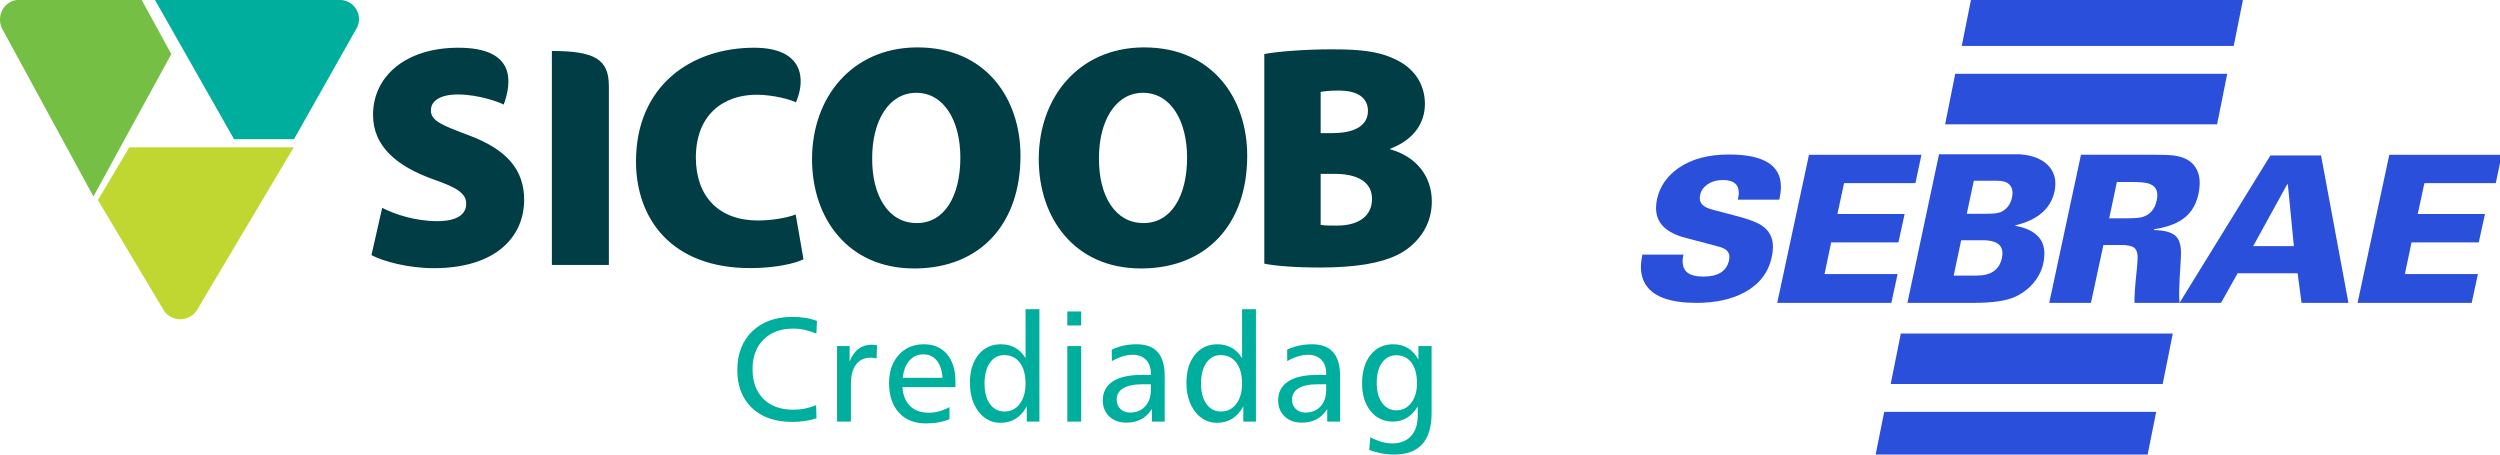
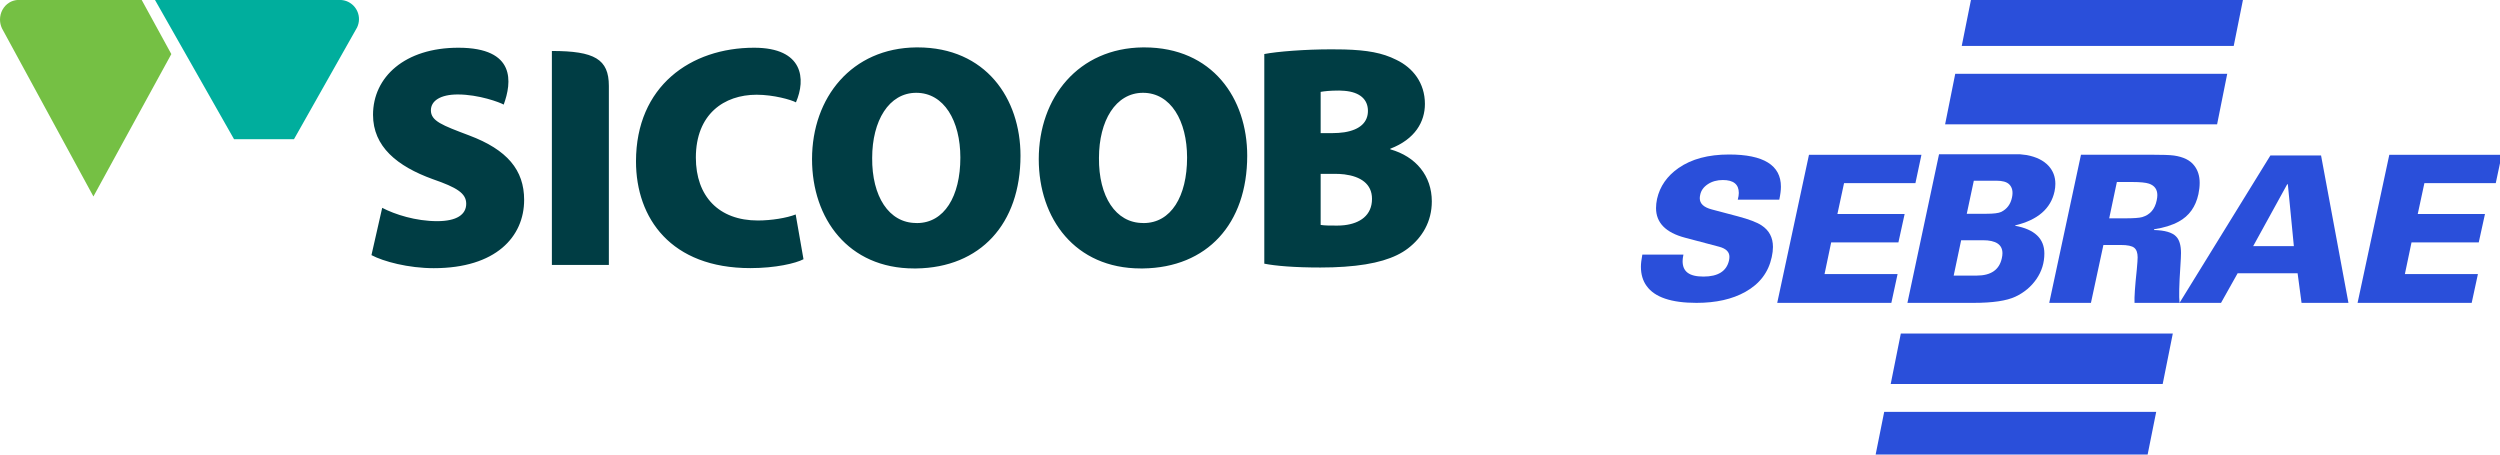
<svg xmlns="http://www.w3.org/2000/svg" width="550" height="100" viewBox="0 0 550 100" fill="none">
  <g clip-path="url(#clip0_39_9)">
-     <path fill-rule="evenodd" clip-rule="evenodd" d="M179.733 70.609L179.607 73.389C178.727 73.025 177.873 72.75 177.031 72.567C176.194 72.385 175.341 72.297 174.477 72.297C171.742 72.297 169.576 73.102 167.969 74.713C166.361 76.324 165.557 78.498 165.557 81.234C165.557 84.003 166.355 86.177 167.958 87.76C169.56 89.343 171.742 90.137 174.51 90.137C175.385 90.137 176.244 90.054 177.075 89.884C177.906 89.718 178.727 89.47 179.542 89.144L179.634 92.024C178.847 92.283 178.005 92.482 177.108 92.614C176.211 92.752 175.259 92.818 174.253 92.818C170.528 92.818 167.591 91.798 165.436 89.757C163.287 87.71 162.209 84.93 162.209 81.405C162.209 77.836 163.309 74.995 165.502 72.882C167.695 70.769 170.643 69.716 174.351 69.716C175.347 69.716 176.293 69.787 177.195 69.936C178.098 70.08 178.945 70.306 179.733 70.609ZM307.169 78.155C305.867 78.155 304.822 78.702 304.046 79.788C303.264 80.88 302.875 82.353 302.875 84.218C302.875 86.077 303.269 87.544 304.062 88.636C304.85 89.723 305.9 90.269 307.201 90.269C308.552 90.269 309.641 89.723 310.477 88.626C311.314 87.533 311.735 86.099 311.735 84.317C311.735 82.386 311.331 80.88 310.521 79.788C309.707 78.702 308.591 78.155 307.169 78.155ZM312.047 79.11V76.137H314.952V90.865C314.952 93.91 314.268 96.194 312.895 97.717C311.522 99.239 309.471 100 306.748 100C305.774 100 304.817 99.912 303.876 99.736C302.941 99.559 302.055 99.305 301.235 98.974L301.459 96.194C302.318 96.647 303.149 96.983 303.953 97.209C304.763 97.436 305.523 97.551 306.228 97.551C308.033 97.551 309.433 97.016 310.418 95.946C311.408 94.876 311.9 93.359 311.9 91.4V89.415C311.243 90.518 310.456 91.351 309.537 91.913C308.618 92.471 307.585 92.752 306.447 92.752C304.429 92.752 302.794 91.985 301.541 90.451C300.289 88.912 299.66 86.894 299.66 84.383C299.66 81.747 300.283 79.645 301.525 78.084C302.766 76.523 304.418 75.74 306.48 75.74C307.732 75.74 308.821 76.021 309.75 76.584C310.68 77.152 311.446 77.99 312.047 79.11ZM289.853 84.543C288.042 84.543 286.653 84.836 285.691 85.415C284.728 86 284.247 86.833 284.247 87.919C284.247 88.752 284.52 89.431 285.067 89.966C285.614 90.501 286.325 90.766 287.2 90.766C288.579 90.766 289.683 90.313 290.515 89.409C291.346 88.504 291.762 87.29 291.762 85.774V84.543H289.853ZM294.813 82.651V92.752H291.991V89.972C291.357 90.987 290.575 91.742 289.645 92.239C288.71 92.735 287.632 92.984 286.402 92.984C284.848 92.984 283.59 92.531 282.633 91.627C281.676 90.722 281.195 89.541 281.195 88.085C281.195 86.276 281.922 84.891 283.372 83.931C284.821 82.971 286.916 82.491 289.645 82.491H291.762V82.166C291.762 80.875 291.406 79.866 290.695 79.143C289.979 78.42 288.994 78.056 287.742 78.056C287.031 78.056 286.298 78.172 285.538 78.404C284.783 78.635 284.001 78.983 283.197 79.446L283.164 76.931C283.99 76.534 284.854 76.236 285.762 76.037C286.67 75.838 287.643 75.739 288.677 75.739C290.717 75.739 292.249 76.313 293.277 77.466C294.299 78.619 294.813 80.346 294.813 82.651ZM268.555 78.122C267.243 78.122 266.193 78.685 265.405 79.811C264.623 80.936 264.229 82.458 264.229 84.378C264.229 86.276 264.628 87.776 265.421 88.879C266.22 89.983 267.286 90.534 268.621 90.534C270.01 90.534 271.131 89.972 271.979 88.852C272.827 87.732 273.253 86.242 273.253 84.378C273.253 82.425 272.833 80.897 271.996 79.788C271.159 78.679 270.01 78.122 268.555 78.122ZM273.253 68.028H276.305V92.752H273.527V89.371C272.887 90.579 272.083 91.489 271.115 92.101C270.147 92.713 269.026 93.017 267.74 93.017C265.788 93.017 264.18 92.195 262.911 90.546C261.648 88.896 261.013 86.778 261.013 84.191C261.013 81.636 261.637 79.59 262.878 78.051C264.125 76.512 265.766 75.74 267.806 75.74C268.993 75.74 270.043 75.993 270.962 76.507C271.88 77.014 272.646 77.775 273.253 78.785V68.028ZM251.272 84.544C249.462 84.544 248.073 84.836 247.11 85.415C246.148 86 245.667 86.833 245.667 87.92C245.667 88.753 245.94 89.431 246.487 89.966C247.034 90.501 247.745 90.766 248.62 90.766C249.998 90.766 251.103 90.314 251.934 89.409C252.765 88.504 253.181 87.291 253.181 85.774V84.544H251.272ZM256.233 82.652V92.752H253.411V89.972C252.776 90.987 251.994 91.743 251.064 92.239C250.129 92.736 249.052 92.984 247.821 92.984C246.268 92.984 245.01 92.532 244.053 91.627C243.096 90.722 242.614 89.542 242.614 88.085C242.614 86.276 243.342 84.891 244.791 83.931C246.241 82.971 248.335 82.492 251.064 82.492H253.181V82.166C253.181 80.876 252.826 79.866 252.115 79.143C251.398 78.421 250.414 78.056 249.161 78.056C248.45 78.056 247.717 78.172 246.957 78.404C246.202 78.636 245.42 78.983 244.616 79.447L244.584 76.931C245.409 76.534 246.273 76.236 247.181 76.037C248.089 75.839 249.063 75.74 250.097 75.74C252.136 75.74 253.668 76.313 254.696 77.466C255.719 78.619 256.233 80.346 256.233 82.652ZM234.81 76.137H237.861V92.752H234.81V76.137ZM234.81 68.524H237.861V71.602H234.81V68.524ZM220.923 78.122C219.61 78.122 218.56 78.685 217.772 79.811C216.99 80.936 216.597 82.458 216.597 84.378C216.597 86.276 216.996 87.776 217.789 88.879C218.587 89.983 219.654 90.534 220.988 90.534C222.377 90.534 223.499 89.972 224.347 88.852C225.194 87.732 225.621 86.242 225.621 84.378C225.621 82.425 225.2 80.897 224.363 79.788C223.526 78.679 222.378 78.122 220.923 78.122ZM225.621 68.028H228.673V92.752H225.894V89.371C225.254 90.579 224.451 91.489 223.482 92.101C222.514 92.713 221.393 93.017 220.108 93.017C218.155 93.017 216.547 92.195 215.279 90.546C214.015 88.896 213.381 86.778 213.381 84.191C213.381 81.636 214.005 79.59 215.246 78.051C216.493 76.512 218.134 75.74 220.174 75.74C221.36 75.74 222.41 75.993 223.329 76.507C224.248 77.014 225.014 77.775 225.621 78.785V68.028ZM210.198 83.915V85.172H198.532C198.652 86.949 199.215 88.333 200.222 89.321C201.233 90.308 202.601 90.799 204.318 90.799C205.078 90.799 205.827 90.7 206.577 90.501C207.326 90.302 208.092 89.994 208.885 89.574V92.217C208.157 92.526 207.364 92.757 206.506 92.917C205.647 93.072 204.701 93.149 203.667 93.149C201.167 93.149 199.199 92.355 197.755 90.766C196.316 89.177 195.594 87.015 195.594 84.284C195.594 81.719 196.3 79.656 197.716 78.089C199.128 76.523 200.982 75.74 203.262 75.74C205.423 75.74 207.113 76.468 208.349 77.918C209.579 79.375 210.198 81.372 210.198 83.915ZM207.343 83.12C207.233 81.46 206.812 80.18 206.073 79.292C205.335 78.404 204.345 77.957 203.104 77.957C201.878 77.957 200.861 78.42 200.057 79.342C199.253 80.263 198.772 81.52 198.614 83.12H207.343ZM192.947 75.949L192.849 78.878C192.608 78.801 192.384 78.751 192.182 78.724C191.98 78.696 191.777 78.685 191.569 78.685C190.175 78.685 189.097 79.181 188.342 80.174C187.582 81.162 187.205 82.574 187.205 84.411V92.751H184.153V76.136H186.915V79.54C187.374 78.337 188.014 77.421 188.829 76.787C189.644 76.153 190.591 75.838 191.668 75.838C191.837 75.838 192.034 75.849 192.253 75.871C192.472 75.888 192.702 75.915 192.948 75.948L192.947 75.949Z" fill="#00AE9D" />
    <path fill-rule="evenodd" clip-rule="evenodd" d="M3.767 0C3.176 0.059 2.586 0.235 2.043 0.568C0.736 1.368 0 2.815 0 4.311C0 4.966 0.146 5.619 0.435 6.246L20.552 43.224L27.076 31.289L37.693 11.901L31.177 0L3.767 0Z" fill="#75C044" />
    <path fill-rule="evenodd" clip-rule="evenodd" d="M34.103 0L51.485 30.617H63.702H64.68L78.566 6.027C78.815 5.486 78.977 4.873 78.977 4.218C78.977 1.978 77.239 0.145 75.056 0H34.103Z" fill="#00AE9D" />
-     <path fill-rule="evenodd" clip-rule="evenodd" d="M63.599 32.418H28.437L21.539 44.018L36.102 68.401C36.452 68.909 36.916 69.348 37.483 69.672C38.167 70.054 38.907 70.238 39.65 70.238C41.059 70.238 42.44 69.545 43.267 68.331L64.617 32.418L63.599 32.418Z" fill="#BFD730" />
    <path fill-rule="evenodd" clip-rule="evenodd" d="M201.854 10.428H201.579C187.396 10.574 178.648 21.423 178.648 35.02C178.648 48.085 186.616 59.058 201.088 59.058H201.578C215.675 58.868 224.509 49.266 224.509 34.248C224.509 21.685 216.89 10.428 201.854 10.428ZM201.723 49.075L201.579 49.062C195.55 49.062 191.805 43.185 191.878 34.743C191.878 26.572 195.55 20.417 201.579 20.417C207.681 20.417 211.279 26.572 211.279 34.671C211.279 43.2 207.737 49.075 201.723 49.075ZM305.862 32.849V32.718C311.34 30.618 313.481 26.775 313.481 22.866C313.481 18.259 310.849 14.904 307.178 13.154C304.112 11.609 300.759 11.027 295.757 10.881C294.846 10.851 293.912 10.851 292.901 10.851C287.16 10.851 280.995 11.332 278.145 11.887V58.009C280.647 58.504 284.797 58.853 290.486 58.853C292.372 58.853 294.137 58.796 295.757 58.68C302.595 58.212 306.932 56.798 309.735 54.663C312.86 52.284 315 48.786 315 44.31C315 38.725 311.544 34.453 305.862 32.849ZM290.544 20.212C291.381 20.066 292.561 19.922 294.636 19.922C295.011 19.922 295.393 19.95 295.756 19.979C299.233 20.256 300.945 21.918 300.945 24.398C300.945 26.847 299.248 28.546 295.756 29.101C294.932 29.217 294.042 29.289 293.045 29.289H290.544V20.212ZM295.756 49.543C295.221 49.602 294.693 49.63 294.157 49.63C292.56 49.63 291.455 49.63 290.544 49.484V38.244H293.521C294.302 38.244 295.041 38.273 295.756 38.36C299.319 38.813 301.841 40.43 301.841 43.753C301.841 47.399 299.168 49.149 295.756 49.543ZM274.387 34.248C274.387 21.685 266.768 10.428 251.732 10.428H251.457C237.281 10.574 228.527 21.423 228.527 35.02C228.527 48.085 236.494 59.058 250.981 59.058H251.457C265.554 58.868 274.387 49.266 274.387 34.248ZM251.587 49.075L251.457 49.063C245.435 49.063 241.692 43.2 241.772 34.743C241.772 26.572 245.435 20.417 251.457 20.417C257.559 20.417 261.158 26.572 261.158 34.671C261.158 43.2 257.629 49.075 251.587 49.075ZM175.048 47.181C173.096 47.954 169.699 48.508 166.728 48.508C158.134 48.508 153.089 43.185 153.089 34.671C153.089 25.099 159.304 20.841 166.453 20.841C170.192 20.841 174.051 21.948 175.107 22.517C177.318 17.427 176.783 10.5 165.897 10.5C151.977 10.5 139.919 18.945 139.919 35.503C139.919 48.026 147.611 58.984 165.073 58.984C170.625 58.984 175.048 57.935 176.769 57.031L175.048 47.181ZM121.413 11.216C121.413 15.444 121.413 58.286 121.413 58.286H133.949C133.949 58.286 133.949 19.556 133.949 18.9C133.949 12.995 130.768 11.216 121.413 11.216ZM103.196 29.787C97.298 27.556 94.797 26.644 94.797 24.267C94.797 22.183 96.893 20.782 100.703 20.782C105.343 20.782 109.963 22.517 110.815 23.012C112.58 18.185 113.599 10.5 100.84 10.5C89.073 10.5 82.066 16.932 82.066 25.258C82.066 32.236 87.337 36.568 95.231 39.423C100.494 41.245 102.567 42.515 102.567 44.817C102.567 47.196 100.494 48.654 96.183 48.654C91.485 48.654 86.911 47.196 84.083 45.723L81.72 56.127C84.352 57.526 89.824 58.999 95.433 58.999C109.088 58.999 115.311 52.081 115.311 43.973C115.311 37.412 111.589 32.936 103.196 29.787Z" fill="#003D44" />
    <path fill-rule="evenodd" clip-rule="evenodd" d="M412.297 101.723H472.134L474.362 90.614H414.523L412.297 101.723Z" fill="#2A4FDA" />
    <path fill-rule="evenodd" clip-rule="evenodd" d="M434.192 66.631C438.392 66.631 441.458 66.177 443.391 65.267C445.324 64.357 446.869 63.061 448.025 61.378C449.181 59.695 449.76 57.822 449.76 55.761C449.76 52.488 447.614 50.455 443.323 49.667L443.368 49.576C448.299 48.394 451.173 45.908 451.997 42.118C452.118 41.543 452.18 40.981 452.18 40.437C452.18 38.891 451.677 37.572 450.674 36.48C449.578 35.297 447.98 34.509 445.881 34.115C445.475 34.045 444.988 33.989 444.419 33.942H426.585L419.633 66.629H434.194L434.192 66.631ZM434.239 39.756H439.215C440.523 39.756 441.452 40.014 441.999 40.529C442.698 41.196 442.912 42.165 442.639 43.439C442.334 44.925 441.543 45.987 440.266 46.622C439.688 46.896 438.593 47.031 436.98 47.031H432.689L434.24 39.756H434.239ZM431.453 52.852H436.246C439.108 52.852 440.539 53.807 440.539 55.717C440.539 56.052 440.492 56.414 440.401 56.809C439.852 59.356 438.012 60.63 434.878 60.63H429.81L431.453 52.853V52.852Z" fill="#2A4FDA" />
    <path fill-rule="evenodd" clip-rule="evenodd" d="M387.532 49.577C386.543 48.915 384.804 48.254 382.316 47.591L376.605 46.08C374.836 45.62 373.951 44.8 373.951 43.62C373.951 43.389 373.98 43.145 374.04 42.885C374.22 41.936 374.775 41.152 375.705 40.533C376.634 39.914 377.744 39.605 379.032 39.605C381.37 39.605 382.539 40.553 382.539 42.453C382.539 42.856 382.464 43.346 382.314 43.921H391.443C391.684 42.8 391.803 41.849 391.803 41.072C391.803 36.352 387.996 33.991 380.381 33.991C375.825 33.991 372.121 34.983 369.274 36.969C366.756 38.726 365.183 40.984 364.553 43.749C364.403 44.467 364.328 45.144 364.328 45.777C364.328 49 366.455 51.173 370.714 52.296L378.223 54.283C379.724 54.686 380.472 55.42 380.472 56.486C380.472 56.744 380.443 57.017 380.382 57.305C379.843 59.665 377.969 60.846 374.761 60.846C371.554 60.846 370.174 59.709 370.174 57.436C370.174 57.061 370.235 56.587 370.354 56.011H361.315C361.105 57.105 361 57.998 361 58.687C361 60.357 361.42 61.767 362.259 62.918C364.028 65.393 367.686 66.631 373.231 66.631C377.518 66.631 381.1 65.825 383.979 64.212C387.127 62.456 389.061 59.909 389.78 56.569C389.96 55.764 390.05 55.016 390.05 54.325C390.05 52.253 389.211 50.669 387.531 49.576L387.532 49.577Z" fill="#2A4FDA" />
    <path fill-rule="evenodd" clip-rule="evenodd" d="M417.468 60.295H401.399L402.859 53.326H417.651L419.02 47.082H404.23L405.691 40.294H421.394L422.718 34.05H397.976L390.991 66.631H416.098L417.468 60.295Z" fill="#2A4FDA" />
    <path fill-rule="evenodd" clip-rule="evenodd" d="M549.067 40.294L550.393 34.05H525.649L518.666 66.631H543.772L545.142 60.295H529.074L530.534 53.326H545.325L546.695 47.082H531.905L533.365 40.294H549.067Z" fill="#2A4FDA" />
    <path fill-rule="evenodd" clip-rule="evenodd" d="M493.645 -1H433.808L431.582 10.108H491.419L493.645 -1Z" fill="#2A4FDA" />
    <path fill-rule="evenodd" clip-rule="evenodd" d="M489.99 16.237H430.152L427.926 27.347H487.763L489.99 16.237Z" fill="#2A4FDA" />
-     <path fill-rule="evenodd" clip-rule="evenodd" d="M415.954 84.486H475.791L478.017 73.376H418.18L415.954 84.486Z" fill="#2A4FDA" />
+     <path fill-rule="evenodd" clip-rule="evenodd" d="M415.954 84.486H475.791L478.017 73.376H418.18L415.954 84.486" fill="#2A4FDA" />
    <path fill-rule="evenodd" clip-rule="evenodd" d="M499.491 34.199L479.499 66.628C479.347 65.302 479.409 62.625 479.682 58.596C479.774 57.212 479.819 56.234 479.819 55.661C479.819 53.945 479.454 52.727 478.723 52.004C477.87 51.131 476.258 50.665 473.884 50.604L473.929 50.424C476.03 50.123 477.825 49.565 479.316 48.753C481.6 47.518 483.045 45.502 483.654 42.703C483.837 41.831 483.928 41.002 483.928 40.221C483.928 38.685 483.517 37.407 482.696 36.383C481.812 35.24 480.336 34.516 478.267 34.216C477.414 34.095 475.679 34.036 473.063 34.036H457.816L450.832 66.628H460.008L462.747 53.897H466.583C468.043 53.897 469.024 54.101 469.527 54.507C470.027 54.913 470.28 55.613 470.28 56.605C470.28 57.088 470.22 57.974 470.097 59.27C469.702 62.971 469.534 65.424 469.596 66.628H488.628L492.281 60.115H505.473L506.34 66.628H516.657L510.631 34.196H499.492L499.491 34.199ZM471.281 47.762C470.672 47.942 469.396 48.034 467.448 48.034H464.023L465.711 40.043H469.136C470.84 40.043 472.058 40.165 472.788 40.404C474.005 40.826 474.614 41.669 474.614 42.932C474.614 43.263 474.569 43.64 474.478 44.061C474.083 46.017 473.018 47.252 471.281 47.762ZM495.702 54.143L503.188 40.532H503.325L504.648 54.143H495.702Z" fill="#2A4FDA" />
  </g>
  <defs>
    <clipPath id="clip0_39_9">
      <rect width="550" height="100" fill="white" />
    </clipPath>
  </defs>
</svg>